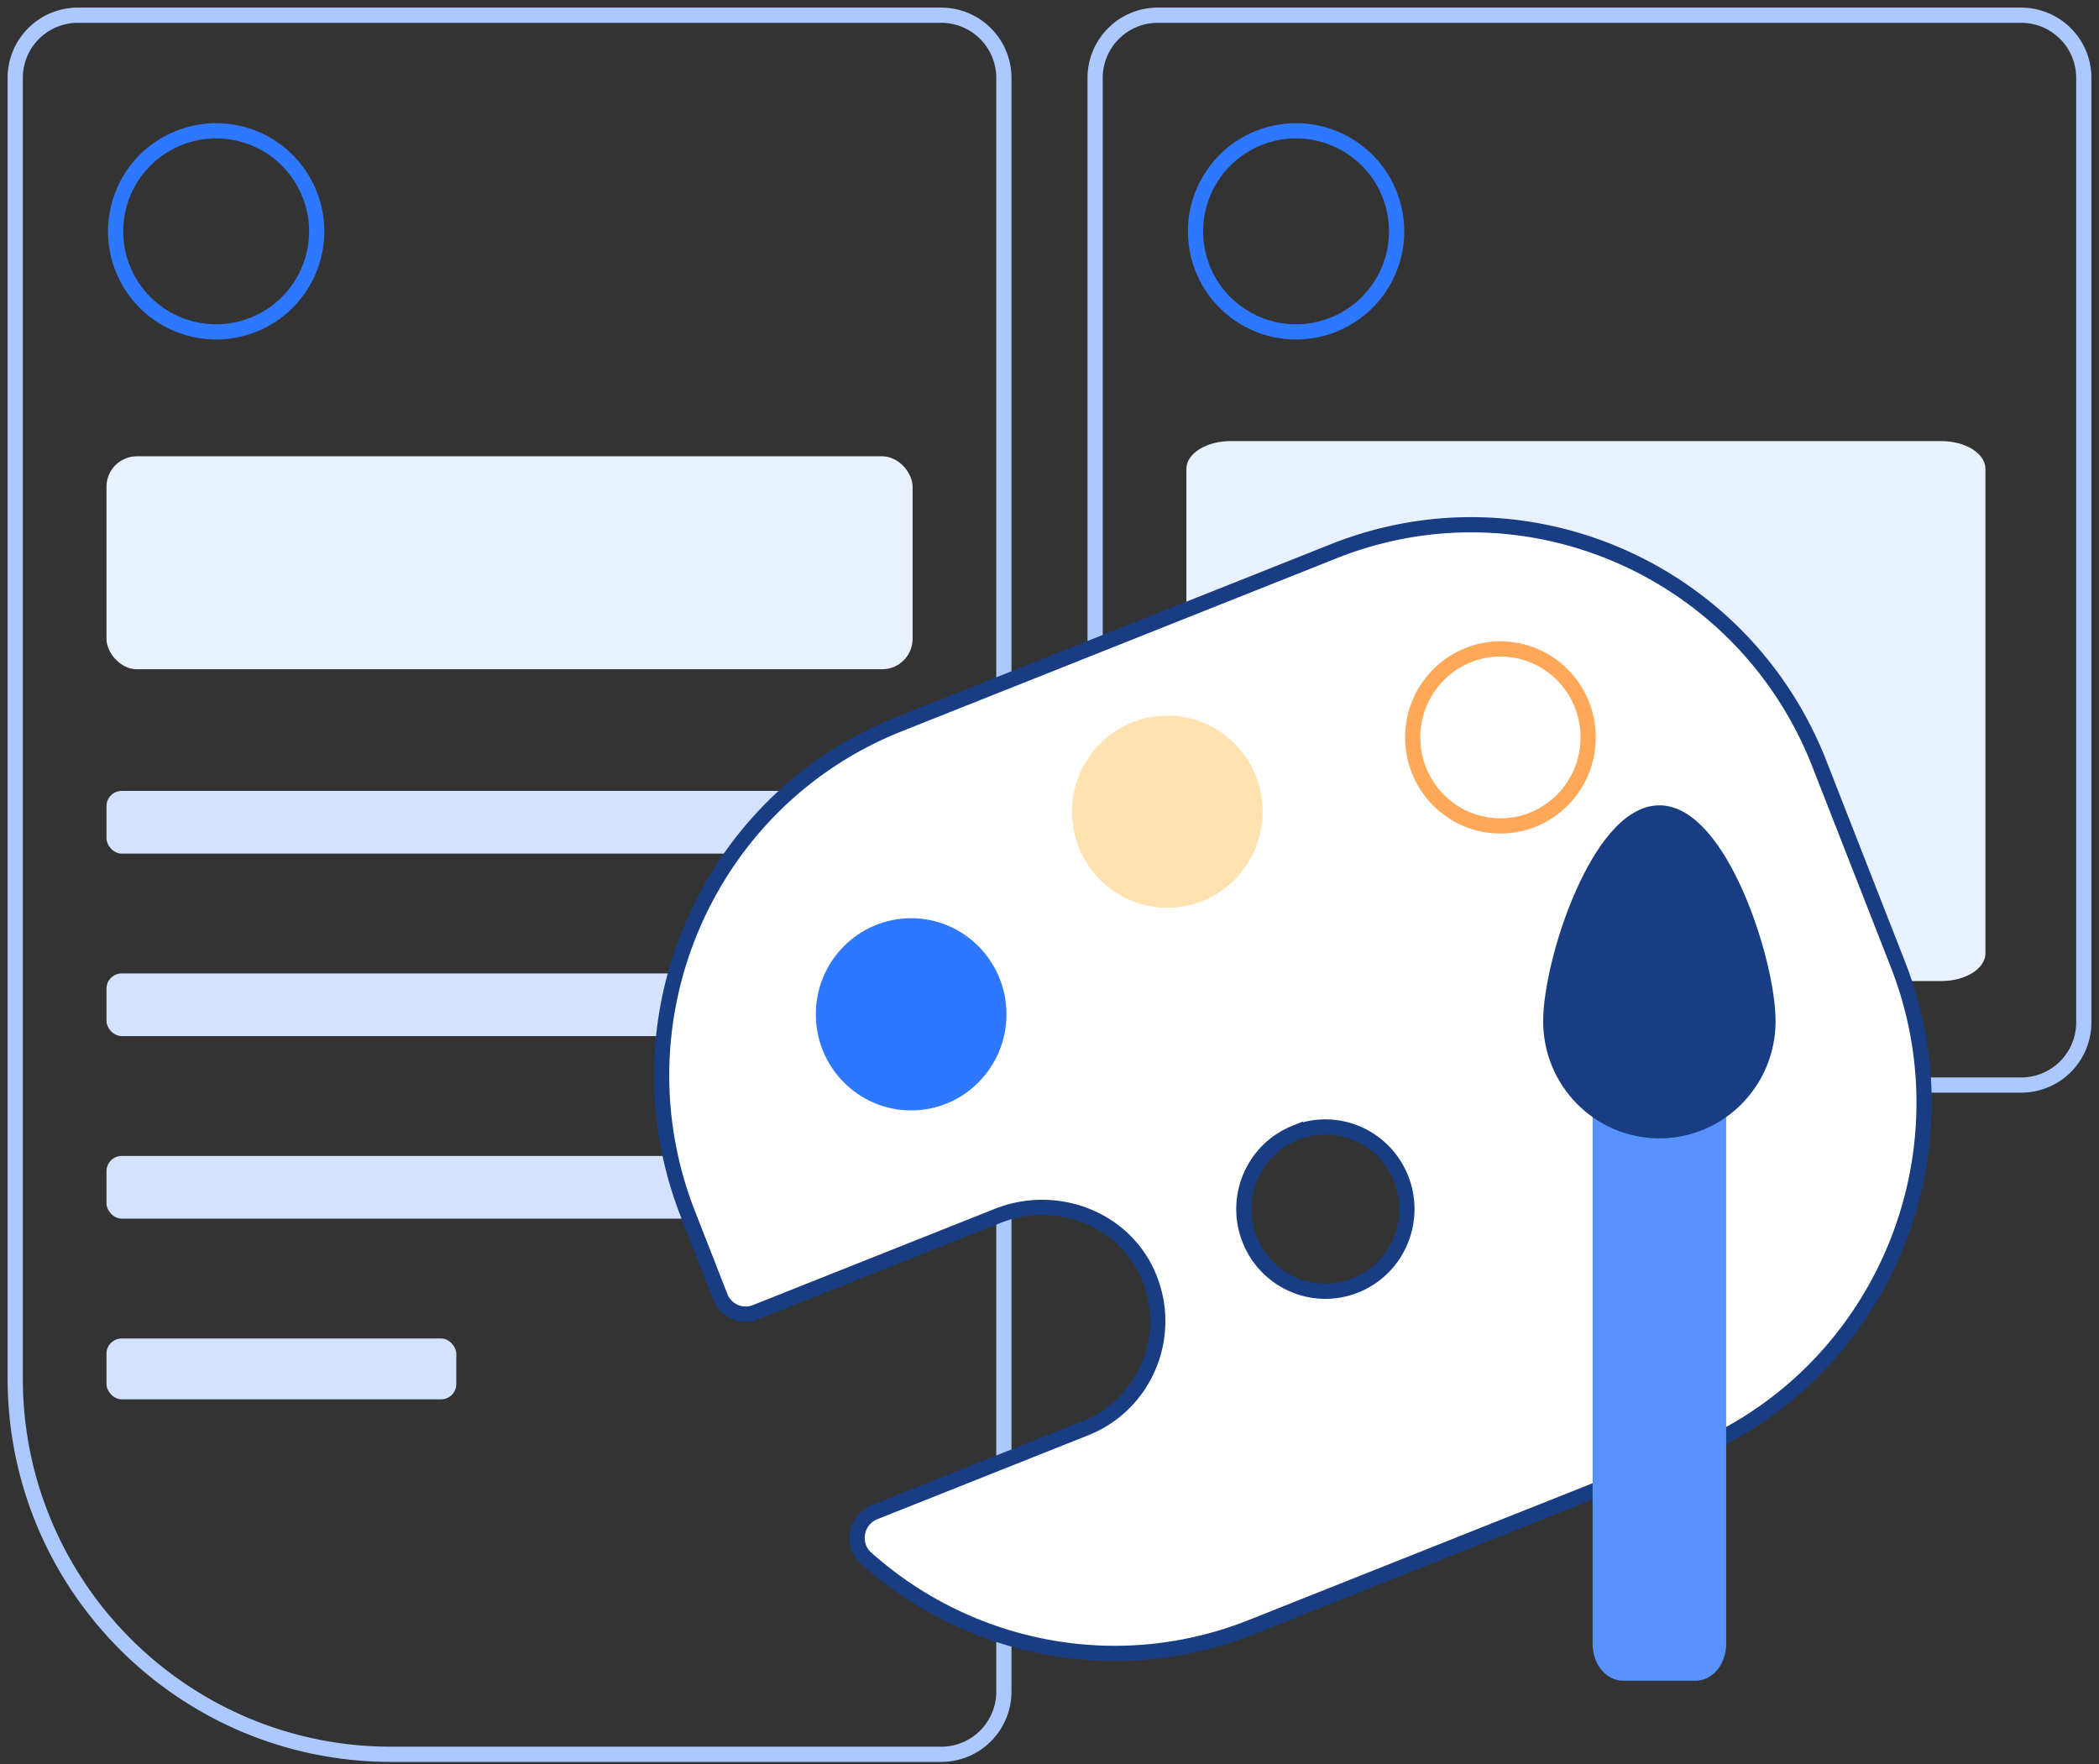
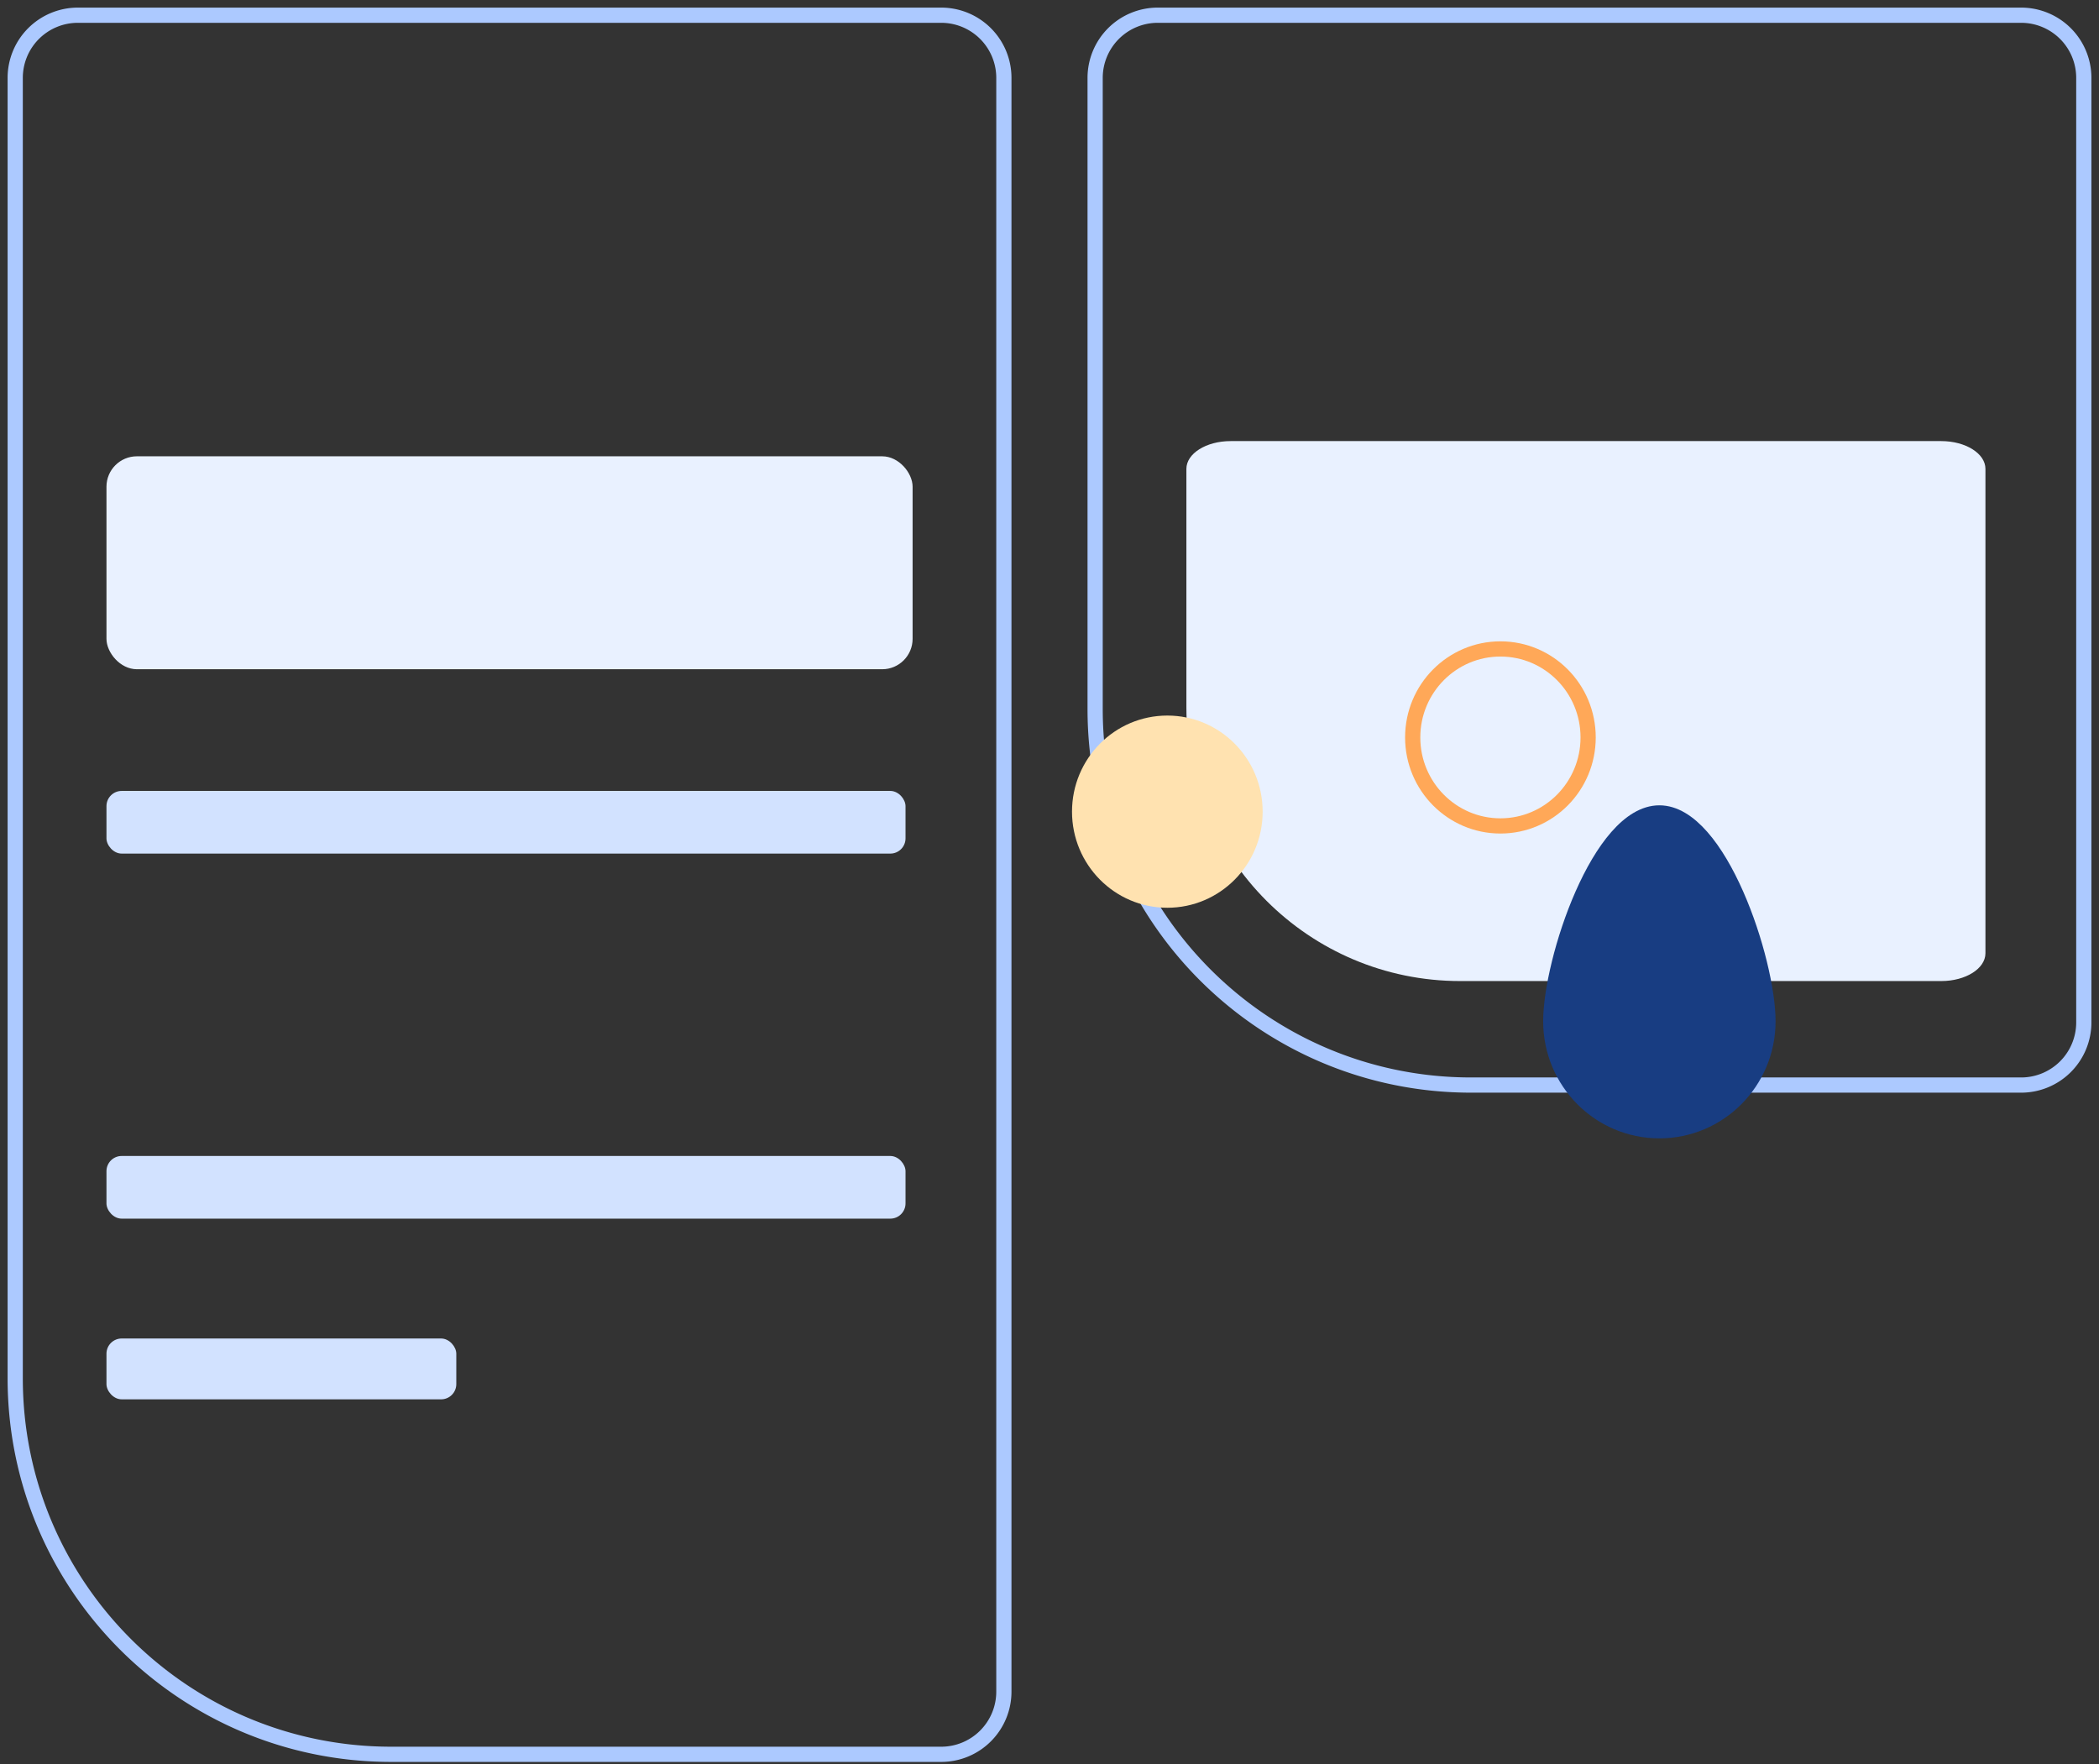
<svg xmlns="http://www.w3.org/2000/svg" width="138" height="116" fill="none">
  <rect width="100%" height="100%" fill="#333333" stroke="none" />
  <path d="M1 5.12v85.496c0 13.654 11.068 24.722 24.722 24.722H61.88a4.12 4.12 0 0 0 4.12-4.12V5.12A4.12 4.12 0 0 0 61.881 1H5.12A4.12 4.12 0 0 0 1 5.12Z" stroke="#ACC9FF" />
  <rect x="7" y="52" width="52.534" height="4.12" rx="1" fill="#D2E2FF" />
-   <rect x="7" y="64" width="52.534" height="4.12" rx="1" fill="#D2E2FF" />
  <rect x="7" y="76" width="52.534" height="4.12" rx="1" fill="#D2E2FF" />
  <rect x="7" y="88" width="23" height="4" rx="1" fill="#D2E2FF" />
-   <path d="M20.821 15.21a6.61 6.61 0 1 1-13.22 0 6.61 6.61 0 0 1 13.22 0ZM91.821 15.21a6.61 6.61 0 1 1-13.22 0 6.61 6.61 0 0 1 13.22 0Z" stroke="#2E77FF" />
  <path d="M72 5.12v41.497c0 13.653 11.068 24.721 24.722 24.721h36.159a4.12 4.12 0 0 0 4.12-4.12V5.12a4.12 4.12 0 0 0-4.12-4.12h-56.76A4.12 4.12 0 0 0 72 5.12Z" stroke="#ACC9FF" />
  <path d="M107.729 64.5h19.899c1.604 0 2.906-.818 2.906-1.826V30.826c0-1.008-1.302-1.826-2.906-1.826H80.906C79.302 29 78 29.818 78 30.826V46.5c0 9.941 8.059 18 18 18h11.729Z" fill="#E9F1FF" />
  <rect x="7" y="30" width="53" height="14" rx="2" fill="#E9F1FF" />
-   <path d="m87.693 36.239-.185-.465.185.465c12.638-5.029 26.93 1.221 31.92 13.969l.465-.182-.465.182 5.162 13.185c4.99 12.748-1.217 27.159-13.855 32.188l-28.613 11.385c-8.917 3.548-18.653 1.477-25.369-4.528-.984-.88-.683-2.528.557-3.021l13.873-5.521c3.929-1.563 5.813-6.09 4.137-10.02-1.63-3.825-6.125-5.446-9.92-3.935l-15.909 6.33a1.783 1.783 0 0 1-2.32-1.017l-2.13-5.442c-4.992-12.748 1.216-27.159 13.855-32.188l28.612-11.385Zm-2.524 38.234c-2.754 1.095-4.102 4.232-3.016 7.002 1.084 2.772 4.197 4.138 6.954 3.04 2.754-1.095 4.1-4.232 3.017-7.001-1.085-2.772-4.198-4.139-6.955-3.041Z" fill="#fff" stroke="#183D82" />
-   <path d="M59.904 73.005c3.461 0 6.267-2.829 6.267-6.318 0-3.49-2.806-6.318-6.267-6.318-3.461 0-6.267 2.828-6.267 6.318 0 3.49 2.806 6.318 6.267 6.318Z" fill="#2E77FF" />
  <path d="M76.747 59.681c3.461 0 6.267-2.828 6.267-6.318 0-3.49-2.806-6.318-6.267-6.318-3.461 0-6.267 2.829-6.267 6.318 0 3.49 2.806 6.318 6.267 6.318Z" fill="#FFE2B0" />
  <path d="M104.413 48.483c0 3.217-2.585 5.818-5.767 5.818-3.181 0-5.767-2.601-5.767-5.818 0-3.217 2.586-5.818 5.767-5.818 3.182 0 5.767 2.6 5.767 5.818Z" stroke="#FFA858" />
-   <path d="M111.484 110h-4.775c-.83 0-1.503-.864-1.503-1.931V73.481c0-.43.091-.854.266-1.222l2.728-5.78c.408-.864 1.386-.864 1.794 0l2.728 5.78c.173.368.266.791.266 1.222v34.588c-.001 1.067-.674 1.931-1.504 1.931Z" fill="#5892FF" stroke="#5892FF" />
  <path d="M116.236 67.144c0 3.976-3.197 7.198-7.14 7.198-3.944 0-7.14-3.222-7.14-7.198 0-3.975 3.196-13.698 7.14-13.698 3.943 0 7.14 9.723 7.14 13.698Z" fill="#183D82" stroke="#183D82" />
</svg>